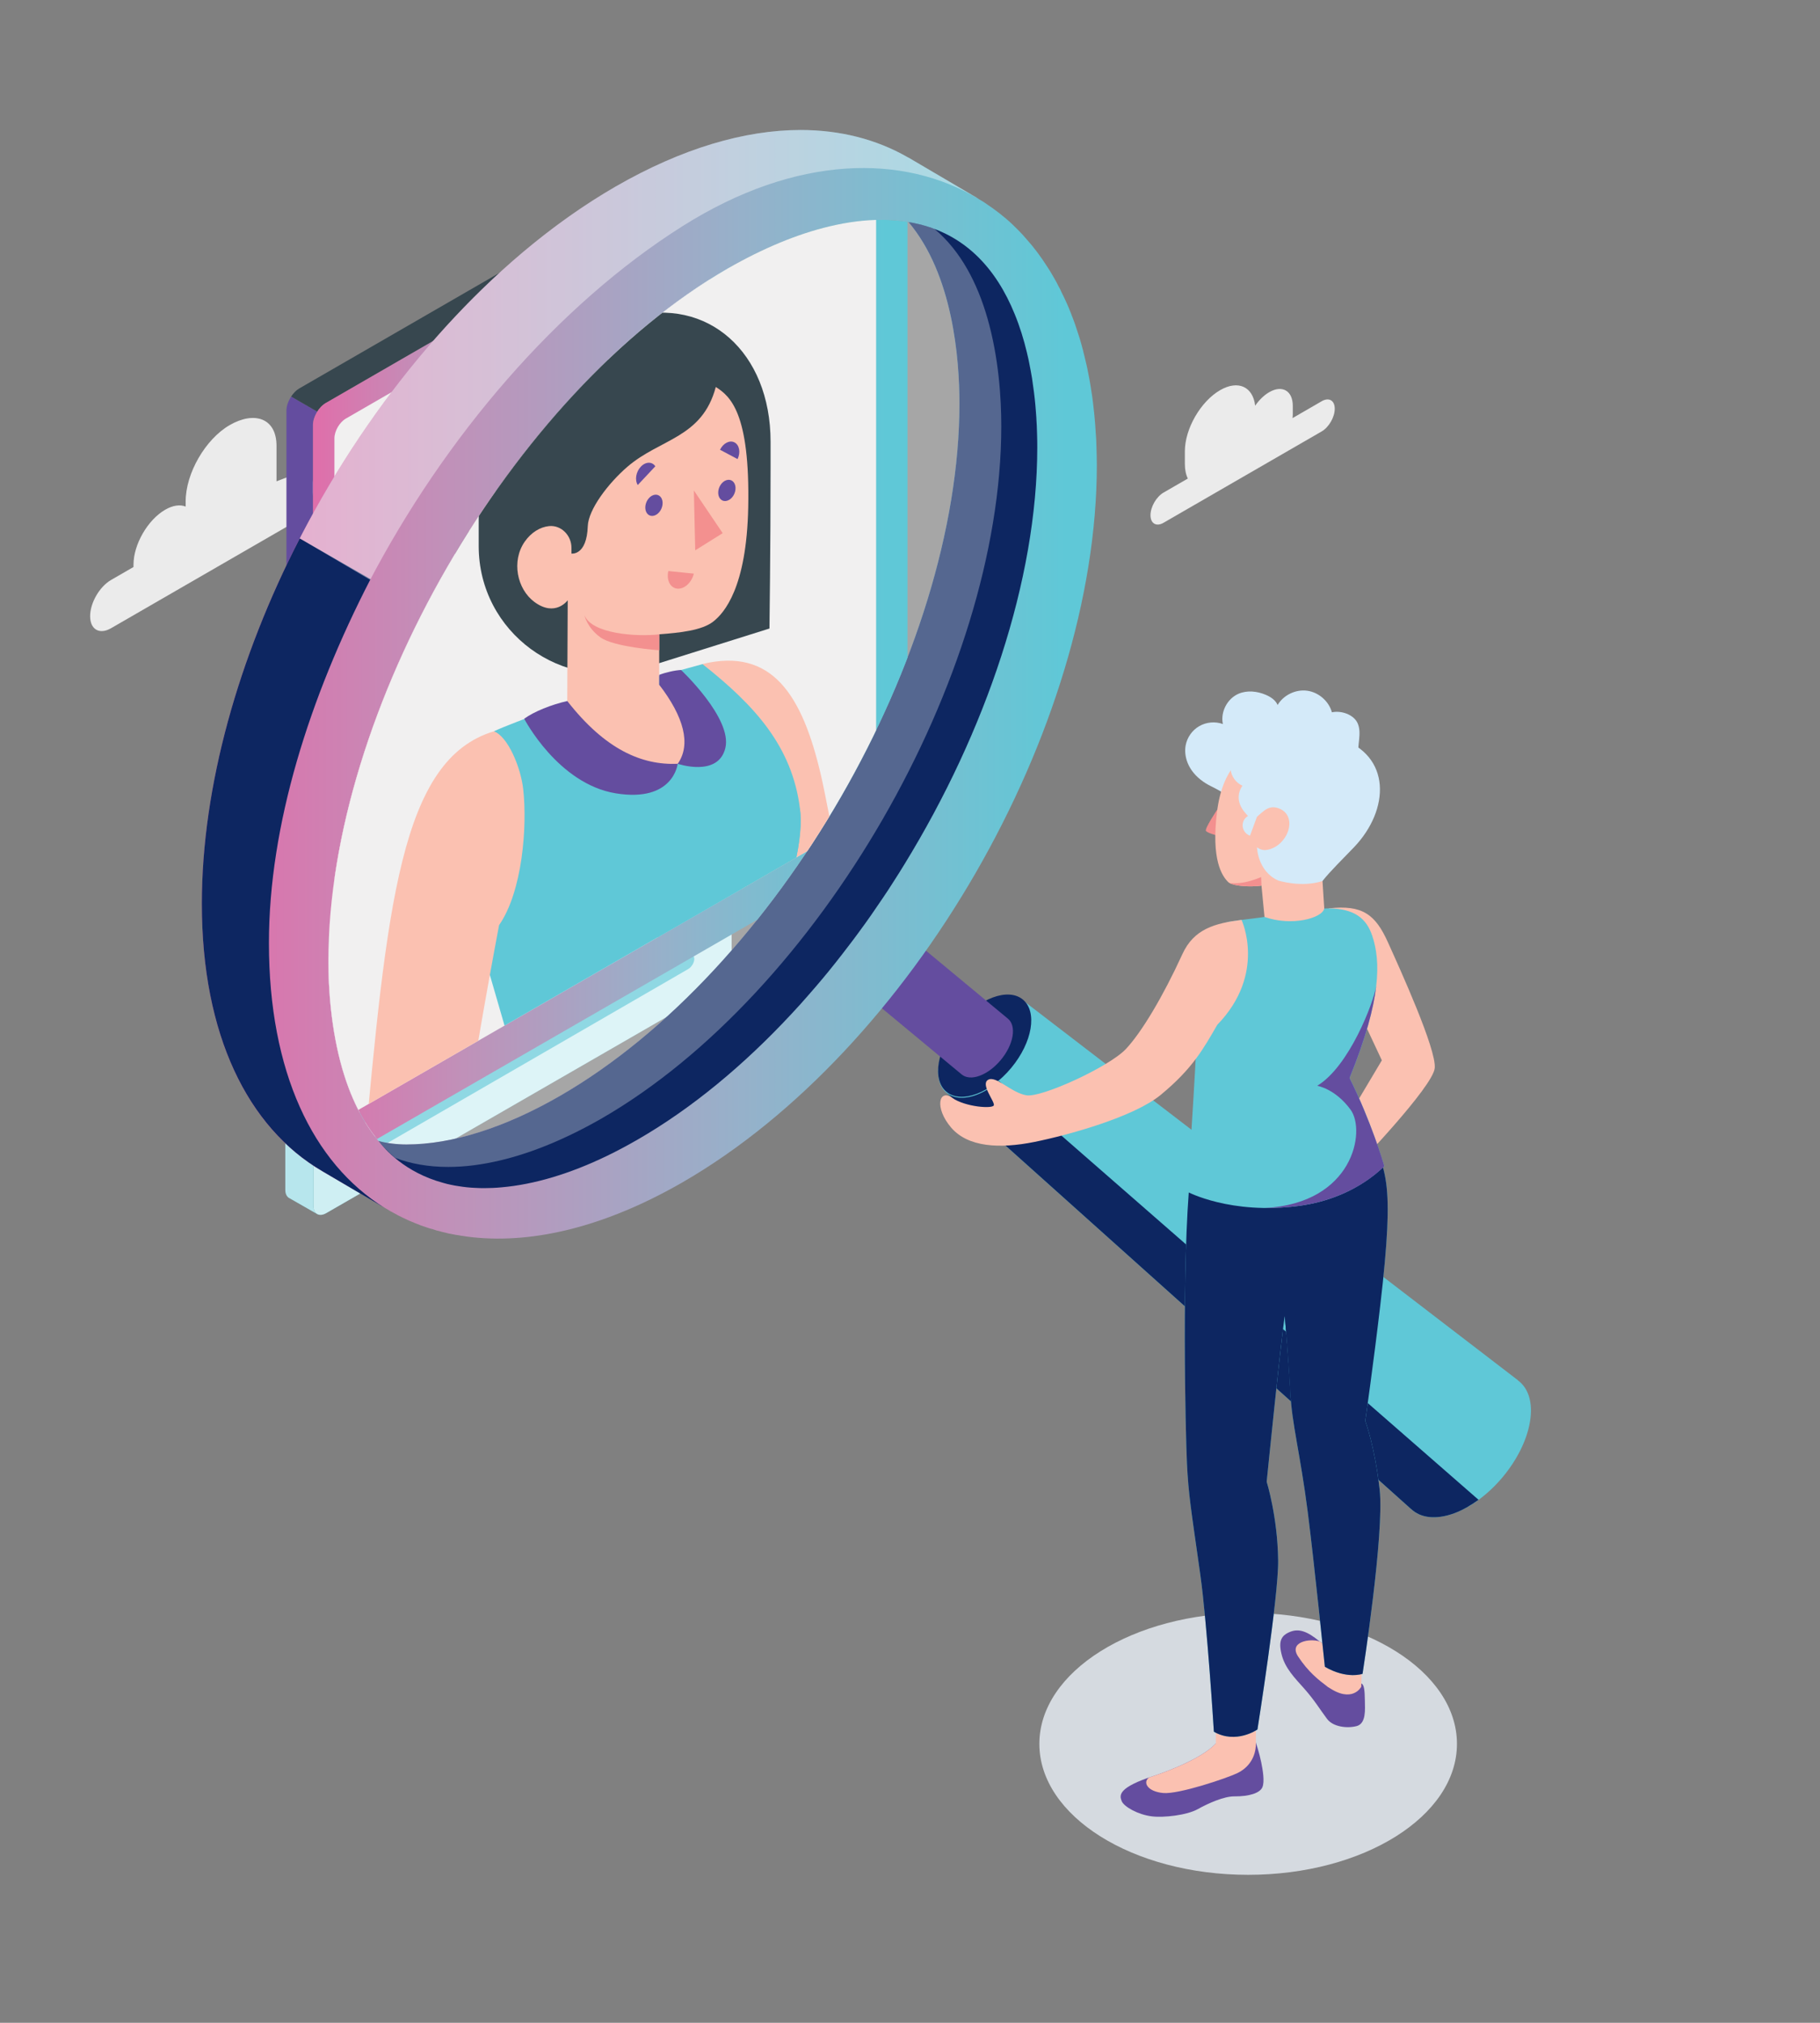
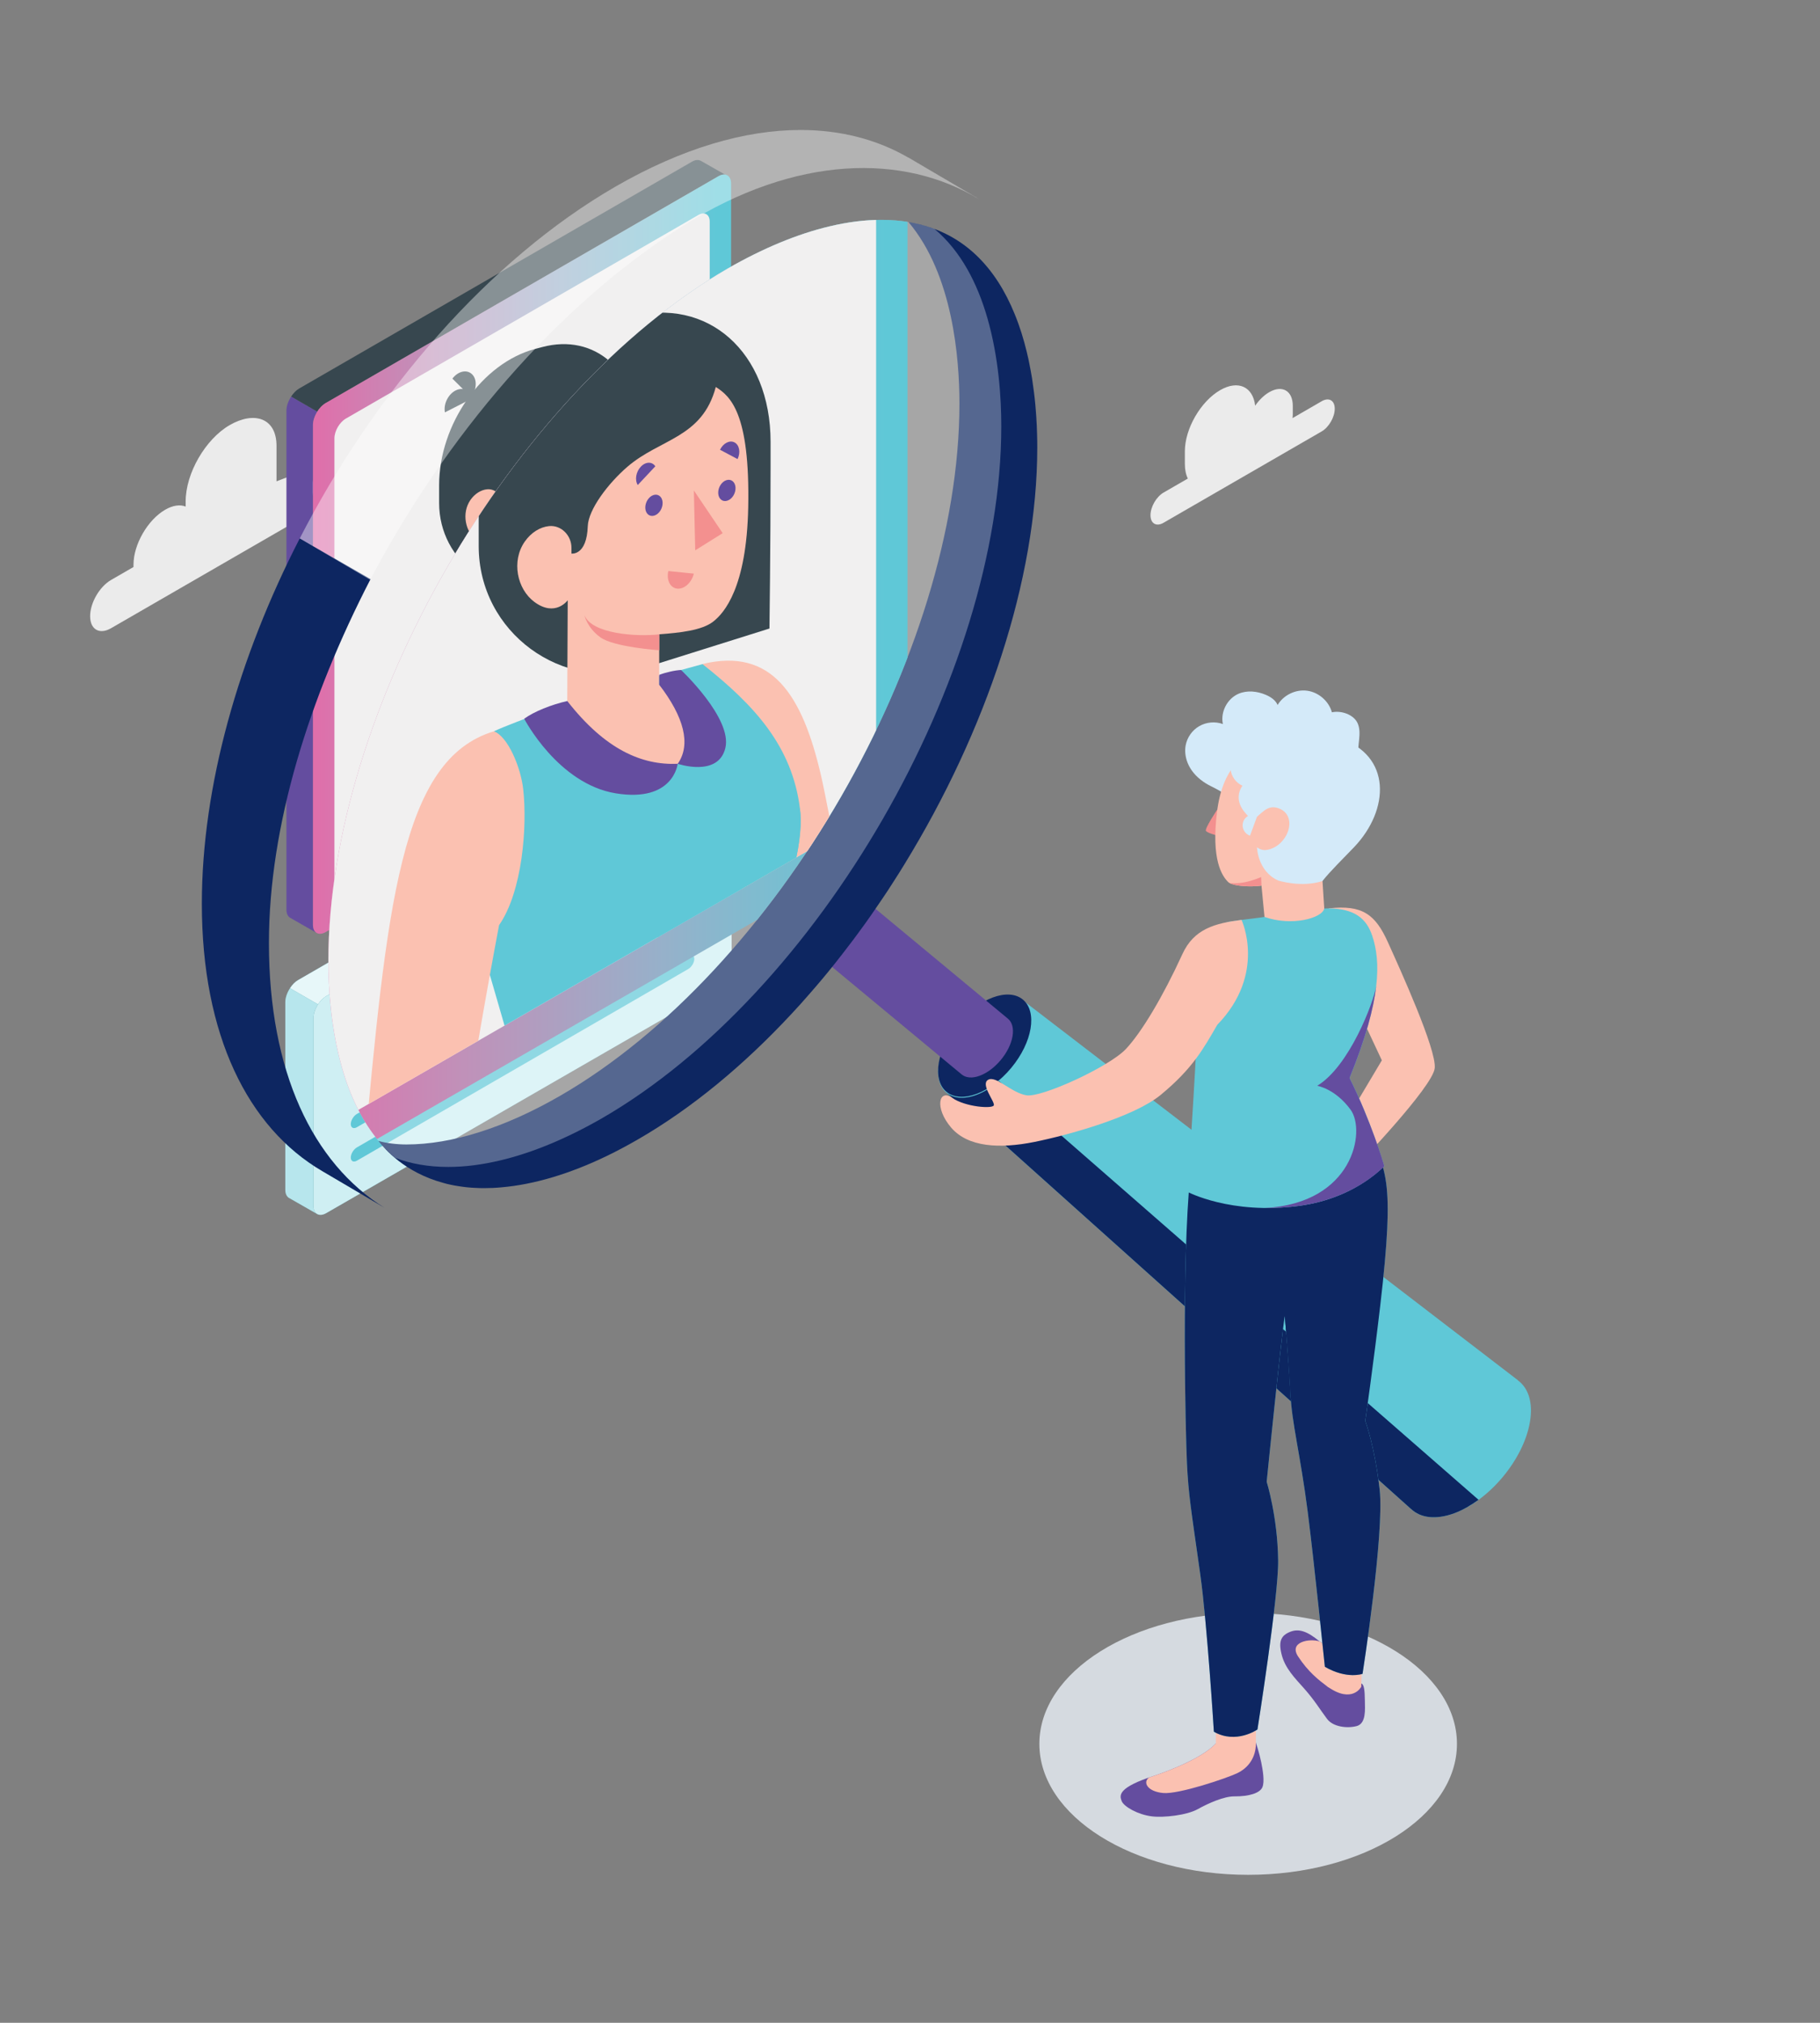
<svg xmlns="http://www.w3.org/2000/svg" xmlns:xlink="http://www.w3.org/1999/xlink" version="1.1" id="Layer_1" x="0px" y="0px" viewBox="0 0 374.38 415.97" style="enable-background:new 0 0 374.38 415.97;" xml:space="preserve">
  <rect x="0" y="0" width="374.38" height="415.97" fill="#808080" stroke="none" />
  <style type="text/css">
	.st0{fill:#EBEBEB;}
	.st1{fill:#D5DAE0;}
	.st2{fill:#5FC8D7;}
	.st3{opacity:0.55;fill:#FFFFFF;}
	.st4{opacity:0.7;fill:#FFFFFF;}
	.st5{opacity:0.85;fill:#FFFFFF;}
	.st6{fill:#644D9F;}
	.st7{fill:#37474F;}
	.st8{fill:url(#XMLID_2_);}
	.st9{fill:#F1F0F0;}
	.st10{clip-path:url(#XMLID_3_);}
	.st11{fill:#FBC1B1;}
	.st12{fill:#F3908F;}
	.st13{fill:url(#SVGID_1_);}
	.st14{fill:url(#SVGID_2_);}
	.st15{fill:#0D2661;}
	.st16{fill:url(#XMLID_4_);}
	.st17{opacity:0.4;fill:#FFFFFF;}
	.st18{opacity:0.3;fill:#FFFFFF;}
	.st19{clip-path:url(#SVGID_4_);}
	.st20{fill:url(#XMLID_5_);}
	.st21{clip-path:url(#XMLID_6_);}
	.st22{fill:#D4EAF9;}
</style>
  <g id="Clouds">
    <g id="XMLID_1695_">
      <path id="XMLID_2141_" class="st0" d="M271.88,82.51l-6,3.47c0.03-0.27,0.05-0.53,0.05-0.79v-1.74c0-3.09-2.17-4.35-4.85-2.8    c-1.09,0.63-2.08,1.62-2.89,2.78c-0.44-3.89-3.49-5.34-7.2-3.2c-4.01,2.31-7.26,7.94-7.26,12.57v2.6c0,1.2,0.22,2.21,0.61,3.01    l-4.99,2.88c-1.49,0.86-2.69,2.95-2.69,4.66c0,1.72,1.21,2.41,2.69,1.55l32.52-18.78c1.49-0.86,2.69-2.95,2.69-4.66    C274.57,82.34,273.36,81.65,271.88,82.51z" />
    </g>
    <g id="XMLID_1691_">
      <path id="XMLID_2137_" class="st0" d="M60.19,97.71l-3.31,1.27v-7.29c0-5.78-4.61-7.17-9.62-4.28l0,0    c-5.01,2.89-9.07,9.92-9.07,15.7v1.06c-1.14-0.45-2.6-0.28-4.21,0.65l0,0c-3.6,2.08-6.52,7.14-6.52,11.3v0.48l-4.62,2.67    c-2.37,1.37-4.3,4.7-4.3,7.44c0,2.74,1.92,3.85,4.3,2.48l37.34-21.56c2.37-1.37,4.3-4.7,4.3-7.44    C64.49,97.45,62.56,96.34,60.19,97.71z" />
    </g>
  </g>
  <ellipse id="Shadow_5_" class="st1" cx="256.75" cy="358.61" rx="42.95" ry="26.93" />
  <g>
    <g>
      <g>
        <path class="st2" d="M65.26,249.65v0.01l-5.79-3.31c-0.01,0-0.01,0-0.01,0l-0.03-0.01v-0.01c-0.45-0.28-0.74-0.86-0.74-1.67     v-38.57c0-0.94,0.39-1.99,0.97-2.88l5.76,3.32c-0.58,0.88-0.94,1.93-0.94,2.86v38.57C64.48,248.8,64.78,249.39,65.26,249.65z" />
        <path class="st3" d="M65.26,249.65v0.01l-5.79-3.31c-0.01,0-0.01,0-0.01,0l-0.03-0.01v-0.01c-0.45-0.28-0.74-0.86-0.74-1.67     v-38.57c0-0.94,0.39-1.99,0.97-2.88l5.76,3.32c-0.58,0.88-0.94,1.93-0.94,2.86v38.57C64.48,248.8,64.78,249.39,65.26,249.65z" />
        <path id="XMLID_298_" class="st2" d="M67.1,204.85l80.78-46.64c1.45-0.84,2.62-0.16,2.62,1.51v38.66c0,1.67-1.17,3.7-2.62,4.54     L67.1,249.47c-1.45,0.83-2.62,0.16-2.62-1.51l0-38.57C64.48,207.72,65.66,205.69,67.1,204.85z" />
        <path id="XMLID_300_" class="st4" d="M67.1,204.85l80.78-46.64c1.45-0.84,2.62-0.16,2.62,1.51v38.66c0,1.67-1.17,3.7-2.62,4.54     L67.1,249.47c-1.45,0.83-2.62,0.16-2.62-1.51l0-38.57C64.48,207.72,65.66,205.69,67.1,204.85z" />
        <path class="st2" d="M143.94,154.73l5.7,3.25c-0.47-0.22-1.08-0.16-1.76,0.23L67.1,204.85c-0.64,0.37-1.23,0.98-1.68,1.68     l-5.76-3.32c0.45-0.7,1.02-1.3,1.65-1.66l80.78-46.64c0.42-0.24,0.81-0.35,1.17-0.35C143.51,154.56,143.74,154.62,143.94,154.73z     " />
        <path class="st5" d="M143.94,154.73l5.7,3.25c-0.47-0.22-1.08-0.16-1.76,0.23L67.1,204.85c-0.64,0.37-1.23,0.98-1.68,1.68     l-5.76-3.32c0.45-0.7,1.02-1.3,1.65-1.66l80.78-46.64c0.42-0.24,0.81-0.35,1.17-0.35C143.51,154.56,143.74,154.62,143.94,154.73z     " />
      </g>
      <g>
        <path id="XMLID_498_" class="st2" d="M73.42,208.42l68.14-39.4c0.69-0.4,1.26-0.12,1.26,0.64c0,0.75-0.56,1.69-1.26,2.09     l-68.14,39.4c-0.69,0.4-1.26,0.12-1.26-0.64C72.16,209.75,72.73,208.82,73.42,208.42z" />
        <path id="XMLID_489_" class="st2" d="M73.42,235.95l68.14-39.4c0.69-0.4,1.26-0.12,1.26,0.64c0,0.75-0.56,1.69-1.26,2.09     l-68.14,39.4c-0.69,0.4-1.26,0.12-1.26-0.64C72.16,237.28,72.73,236.35,73.42,235.95z" />
        <path id="XMLID_469_" class="st2" d="M73.42,222.18l68.14-39.4c0.69-0.4,1.26-0.12,1.26,0.64c0,0.75-0.56,1.69-1.26,2.09     l-68.14,39.4c-0.69,0.4-1.26,0.12-1.26-0.64C72.16,223.52,72.73,222.58,73.42,222.18z" />
        <path id="XMLID_465_" class="st2" d="M73.42,229.07l68.14-39.4c0.69-0.4,1.26-0.12,1.26,0.64c0,0.75-0.56,1.69-1.26,2.09     l-68.14,39.4c-0.69,0.4-1.26,0.12-1.26-0.64C72.16,230.4,72.73,229.47,73.42,229.07z" />
        <path id="XMLID_318_" class="st2" d="M73.42,215.3l68.14-39.4c0.69-0.4,1.26-0.12,1.26,0.64s-0.56,1.69-1.26,2.09l-68.14,39.4     c-0.69,0.4-1.26,0.12-1.26-0.64C72.16,216.63,72.73,215.7,73.42,215.3z" />
      </g>
    </g>
    <g id="XMLID_1036_">
      <g id="XMLID_321_">
        <path class="st6" d="M65.15,191.85v0.01l-5.49-3.14c-0.45-0.28-0.74-0.85-0.74-1.67V84.43c0-0.94,0.39-1.99,0.98-2.88l5.36,3.1     c-0.55,0.87-0.89,1.88-0.89,2.78v102.73C64.37,191,64.67,191.59,65.15,191.85z" />
        <path class="st7" d="M149.15,35.91c-0.4-0.06-0.87,0.05-1.38,0.34L66.99,82.89c-0.66,0.39-1.27,1.02-1.73,1.76l-5.37-3.1     c0.45-0.69,1.02-1.29,1.65-1.66l80.78-46.63c0.42-0.25,0.82-0.36,1.17-0.36c0.25,0,0.48,0.06,0.68,0.17L149.15,35.91z" />
        <linearGradient id="XMLID_2_" gradientUnits="userSpaceOnUse" x1="223.995" y1="113.967" x2="310.012" y2="113.967" gradientTransform="matrix(-1 0 0 1 374.38 0)">
          <stop offset="0.035" style="stop-color:#5FC8D7" />
          <stop offset="0.158" style="stop-color:#72C1D2" />
          <stop offset="0.396" style="stop-color:#96B1CA" />
          <stop offset="0.722" style="stop-color:#C091B9" />
          <stop offset="1" style="stop-color:#E06EAA" />
        </linearGradient>
        <path id="XMLID_322_" class="st8" d="M66.99,82.89l80.78-46.64c1.45-0.84,2.62-0.16,2.62,1.51v102.82c0,1.67-1.17,3.7-2.62,4.54     l-80.77,46.55c-1.45,0.83-2.62,0.16-2.62-1.51l0-102.73C64.37,85.76,65.54,83.73,66.99,82.89z" />
      </g>
      <path id="XMLID_2266_" class="st9" d="M71.14,86.08l72.5-41.86c1.3-0.75,2.35-0.14,2.35,1.36v92.29c0,1.5-1.05,3.32-2.35,4.07    l-72.5,41.78c-1.3,0.75-2.35,0.14-2.35-1.36l0-92.21C68.79,88.65,69.84,86.83,71.14,86.08z" />
      <g id="XMLID_1341_">
        <defs>
          <path id="XMLID_1342_" d="M71.14,86.08l72.5-41.86c1.3-0.75,2.35-0.14,2.35,1.36v92.29c0,1.5-1.05,3.32-2.35,4.07l-72.5,41.78      c-1.3,0.75-2.35,0.14-2.35-1.36l0-92.21C68.79,88.65,69.84,86.83,71.14,86.08z" />
        </defs>
        <clipPath id="XMLID_3_">
          <use xlink:href="#XMLID_1342_" style="overflow:visible;" />
        </clipPath>
        <g id="XMLID_1343_" class="st10">
          <path id="XMLID_2235_" class="st11" d="M131.87,168.4c-10.73-37.83-10.85-44.02-10.2-48.45c9.74-2.35,13.98,4.32,16.6,15.59      c1.26,5.41,4.85,26.02,7.08,34.61c1.96,7.55,4.42,15.65,7.36,21.05c0.52,0.96,1.39,1.53,2.41,1.68      c2.73,0.39,3.54,1.93,5.76,3.06c1.74,0.89,3.03,0.66,2.95,1.28c-0.11,0.79-0.9,2.39-2.75,2.72c-0.93,0.16-1.66,0.04-3.26-0.22      c0,0,1.61,2.33,4.76,4.37c4.28,2.77,5.61,7.03-1.81,9.09c-2.9,0.81-8.33-0.11-14.77-8.82c-1.73-2.34-3.9-6.41-5.31-9.99      C137.01,185.02,134.02,175.97,131.87,168.4z" />
          <g id="XMLID_1544_">
            <g id="XMLID_1606_">
              <path id="XMLID_1607_" class="st2" d="M105.83,124.29c0,0-10.62,3.78-13.37,5.06c6.96,8.39-1.38,31.32-1.38,31.32l4.47,15.44        l33.6-11.77c5.56-14.04,6.64-20.35,6.15-24.19c-1.11-8.7-6.31-14.41-13.64-20.21L105.83,124.29z" />
            </g>
          </g>
          <g>
            <g id="XMLID_2092_">
              <g id="XMLID_2094_">
                <path id="XMLID_2096_" class="st7" d="M131.05,114.97l-17.52,5.5c-11.5,3.61-23.2-4.98-23.2-17.03v-3.65l0,0         c0-12.56,8.82-25.11,19.7-28.02l1.47-0.39c10.88-2.92,19.7,4.91,19.7,17.47v3.51C131.2,103.57,131.05,114.97,131.05,114.97z" />
              </g>
            </g>
            <g id="XMLID_1608_">
              <path id="XMLID_1610_" class="st7" d="M97.11,76.97c-1.07-1.06-2.88-0.66-4.05,0.89l2.16,2.14c-0.47-0.05-0.97,0.03-1.49,0.29        c-1.55,0.79-2.54,2.81-2.21,4.51l5.61-2.87c-0.03-0.14-0.07-0.26-0.12-0.39C98.09,80.01,98.15,77.99,97.11,76.97z" />
            </g>
            <g>
              <path id="XMLID_1521_" class="st11" d="M123.53,81.16c2.05,1.3,4.8,3.65,4.54,16.86c-0.22,11.2-3.35,14.79-4.92,16        c-1.57,1.21-4.6,1.54-7.54,1.76v7.06c0,0,5.09,4.82,4.83,7.95c-0.26,3.13-4.83,5.79-11.73,1.56        c-3.66-2.24-5.98-6.24-5.98-6.24l0.07-15.11c0,0-1.73,2.41-4.67,0.23c-2.42-1.8-3.24-5.71-1.35-8.43        c0.91-1.3,2.18-2.06,3.41-2.18c1.71-0.17,3.14,1.31,3.14,3.02v0.83c0,0,2.14,0.33,2.28-3.84c0.08-2.32,2.85-5.99,5.56-8.32        C115.77,88.36,121.63,88.32,123.53,81.16z" />
              <g id="XMLID_1383_">
                <path id="XMLID_1518_" class="st6" d="M116.09,97.33c0.03,0.79-0.48,1.61-1.15,1.83c-0.67,0.22-1.24-0.25-1.27-1.05         c-0.03-0.79,0.48-1.61,1.15-1.83C115.48,96.07,116.05,96.54,116.09,97.33z" />
                <path id="XMLID_1517_" class="st12" d="M116.89,106.93l3.57,0.36c-0.3,1.26-1.34,2.2-2.32,2.1         C117.15,109.29,116.6,108.19,116.89,106.93z" />
                <path id="XMLID_1516_" class="st6" d="M126.59,91.25l-2.45-1.31c0.45-0.93,1.36-1.39,2.04-1.03         C126.85,89.28,127.03,90.33,126.59,91.25z" />
                <path id="XMLID_1515_" class="st6" d="M112.61,94.88l2.45-2.62c-0.45-0.69-1.36-0.66-2.04,0.06         C112.35,93.05,112.16,94.19,112.61,94.88z" />
                <path id="XMLID_1514_" class="st6" d="M126.3,95.25c0.04,0.79-0.48,1.61-1.15,1.83c-0.67,0.22-1.24-0.25-1.27-1.05         c-0.04-0.79,0.48-1.61,1.15-1.83C125.69,93.99,126.26,94.46,126.3,95.25z" />
                <polygon id="XMLID_1513_" class="st12" points="120.46,95.65 120.66,104.03 124.5,101.62        " />
                <path id="XMLID_1384_" class="st12" d="M115.62,115.79c-3.1,0.36-9.48-0.05-10.48-2.69c0,0,0.33,1.74,2.24,3.12         c1.91,1.38,8.24,1.8,8.24,1.8V115.79z" />
              </g>
            </g>
          </g>
          <g id="XMLID_1346_">
            <g id="XMLID_1347_">
              <path id="XMLID_1382_" class="st11" d="M74.17,189.82c3.31-36.15,5.2-56.52,18.3-60.46c1.95,0.71,3.76,5.02,4.11,8.11        c0.58,5.25-0.12,14.34-3.38,19.02c0,0-4.11,21.66-5.7,34.12c-1.1,8.63-3.48,21.07-2.92,28.07c0.11,1.32,0.95,2.35,1.62,3.46        c0.74,1.23,1.48,2.46,2.22,3.69c0.46,0.76,0.92,1.53,1.5,2.2c0.51,0.59,1.1,1.1,1.65,1.65c0.4,0.4,0.81,1.02,0.47,1.48        c-0.12,0.16-0.31,0.26-0.5,0.33c-1.3,0.51-2.85,0.37-4.03-0.38c-0.74-0.46-1.34-1.14-2.12-1.53c-0.04,1.29,0.53,2.5,1.08,3.66        c0.44,0.92,0.87,1.84,1.36,2.73c0.5,0.92,1.06,1.81,1.43,2.78c0.38,0.97,0.56,2.06,0.29,3.06c-0.43,1.58-1.95,2.71-3.56,2.98        c-1.61,0.28-3.28-0.18-4.73-0.93c-4.92-2.55-6.57-7.67-7.2-12.81c-0.4-3.31-1.02-8.52-0.96-12.9        C73.24,206.77,73.52,196.85,74.17,189.82z" />
            </g>
          </g>
          <g>
            <linearGradient id="SVGID_1_" gradientUnits="userSpaceOnUse" x1="256.179" y1="131.688" x2="277.674" y2="131.688" gradientTransform="matrix(-1 0 0 1 374.38 0)">
              <stop offset="0.035" style="stop-color:#5FC8D7" />
              <stop offset="0.158" style="stop-color:#72C1D2" />
              <stop offset="0.396" style="stop-color:#96B1CA" />
              <stop offset="0.722" style="stop-color:#C091B9" />
              <stop offset="1" style="stop-color:#E06EAA" />
            </linearGradient>
            <path class="st13" d="M102.74,125.12c-2.23,0.5-4.66,1.48-6.03,2.48c0,0,4.72,9.12,12.82,10.44s8.67-4.13,8.67-4.13       C113.18,134.12,108.06,131.93,102.74,125.12z" />
            <linearGradient id="SVGID_2_" gradientUnits="userSpaceOnUse" x1="249.412" y1="127.571" x2="258.765" y2="127.571" gradientTransform="matrix(-1 0 0 1 374.38 0)">
              <stop offset="0.035" style="stop-color:#5FC8D7" />
              <stop offset="0.158" style="stop-color:#72C1D2" />
              <stop offset="0.396" style="stop-color:#96B1CA" />
              <stop offset="0.722" style="stop-color:#C091B9" />
              <stop offset="1" style="stop-color:#E06EAA" />
            </linearGradient>
            <path class="st14" d="M115.62,121.46v1.39c3.44,4.48,4.49,8.34,2.59,11.06c0,0,5.68,1.93,6.67-2.22       c1-4.15-6.19-10.91-6.19-10.91C117.9,120.78,116.42,121.14,115.62,121.46z" />
          </g>
        </g>
      </g>
    </g>
  </g>
  <g>
    <g id="Magnifying_glass_1_">
      <g id="XMLID_14437_">
        <path id="XMLID_14435_" class="st2" d="M210.44,205.74L210.44,205.74L210.44,205.74c-1.4-1.16-3.57-1.4-6.18-0.43     c-5.21,1.93-10.19,7.94-11.13,13.41c-0.47,2.74,0.17,4.83,1.57,5.99l0,0l0,0l95.55,85.61l0.01-0.01c1.94,1.84,5.08,2.29,8.9,0.87     c7.28-2.7,14.25-11.09,15.55-18.75c0.69-4.02-0.33-7.02-2.5-8.59l0.02-0.02L210.44,205.74z" />
        <ellipse id="XMLID_14433_" transform="matrix(0.638 -0.77 0.77 0.638 -92.41 233.707)" class="st15" cx="202.57" cy="215.22" rx="12.32" ry="7.12" />
        <path id="XMLID_14431_" class="st6" d="M174.47,185.06c-3.15,1.17-6.16,4.8-6.73,8.11c-0.28,1.66,0.1,2.92,0.95,3.62l0,0     l29.13,24.16l0,0c0.85,0.7,2.16,0.85,3.73,0.26c3.15-1.17,6.16-4.8,6.73-8.11c0.28-1.66-0.1-2.92-0.95-3.62l-29.13-24.16l0,0     C177.36,184.62,176.04,184.48,174.47,185.06z" />
        <path id="XMLID_3945_" class="st15" d="M205.51,222.33l98.63,86.09c-1.6,1.15-3.27,2.13-4.98,2.76c-3.82,1.41-6.96,0.97-8.9-0.88     l-0.01,0.01l-95.54-85.6c1.41,1.17,3.57,1.39,6.18,0.43C202.48,224.54,204.06,223.56,205.51,222.33z" />
      </g>
      <g id="XMLID_14272_">
        <linearGradient id="XMLID_4_" gradientUnits="userSpaceOnUse" x1="148.767" y1="140.717" x2="332.858" y2="140.717" gradientTransform="matrix(-1 0 0 1 374.38 0)">
          <stop offset="0.035" style="stop-color:#5FC8D7" />
          <stop offset="0.158" style="stop-color:#72C1D2" />
          <stop offset="0.396" style="stop-color:#96B1CA" />
          <stop offset="0.722" style="stop-color:#C091B9" />
          <stop offset="1" style="stop-color:#E06EAA" />
        </linearGradient>
-         <path id="XMLID_14417_" class="st16" d="M225.54,91.76c-0.02-1.01-0.07-1.99-0.16-2.98c-0.05-0.98-0.12-1.94-0.22-2.91     c-0.05-0.65-0.12-1.28-0.2-1.93c-0.17-1.67-0.41-3.33-0.68-4.9c-0.12-0.72-0.25-1.45-0.4-2.17c-0.12-0.7-0.28-1.36-0.42-2.02     c-0.42-1.82-0.86-3.6-1.38-5.31c-0.26-0.82-0.52-1.62-0.79-2.41c-0.05-0.12-0.1-0.25-0.12-0.37c-0.29-0.79-0.56-1.55-0.86-2.29     c-0.34-0.86-0.68-1.73-1.08-2.55c-0.28-0.61-0.54-1.2-0.86-1.79c-0.17-0.44-0.4-0.86-0.64-1.28c-0.25-0.52-0.52-1.04-0.82-1.54     c-0.07-0.12-0.12-0.24-0.2-0.34c-0.24-0.44-0.52-0.89-0.78-1.33c-0.18-0.3-0.37-0.56-0.54-0.84c-1.31-2.05-2.71-3.93-4.25-5.64     c-0.26-0.3-0.54-0.6-0.78-0.89c-0.23-0.25-0.44-0.47-0.67-0.7c-0.26-0.29-0.56-0.56-0.86-0.86c-0.84-0.84-1.67-1.6-2.56-2.29     c-0.42-0.36-0.86-0.71-1.31-1.03c-0.44-0.35-0.89-0.66-1.36-0.98c-0.72-0.52-1.45-1.01-2.2-1.43c-0.19-0.12-0.4-0.25-0.59-0.37     l-0.12-0.1c-0.04,0-0.04,0-0.04,0l-13.78-8.1c-0.02,0-0.02,0-0.05,0l-0.19-0.12c-6.41-3.65-13.81-5.55-21.95-5.55     c-11.44,0-24.36,3.75-38.05,11.63c-46.99,27.15-85.11,93.16-85.11,147.45c0,27.07,9.47,46.12,24.78,55.04l0.14,0.07     c0,0,0,0,0,0.02l13.81,8.08c0,0.02,0,0.02,0.02,0.02l0.16,0.1v-0.02c0.07,0.04,0.14,0.07,0.2,0.11c0.07,0.04,0.14,0.08,0.22,0.12     c0.66,0.38,1.32,0.73,2.02,1.06c0.84,0.42,1.7,0.79,2.57,1.13c0.76,0.32,1.55,0.62,2.34,0.86c0.42,0.16,0.83,0.28,1.25,0.37     c0.44,0.17,0.89,0.3,1.36,0.4c0.47,0.14,0.91,0.25,1.38,0.35c0.35,0.1,0.67,0.17,1.02,0.22c0.59,0.12,1.22,0.25,1.85,0.32     c0.14,0.05,0.26,0.07,0.42,0.07c0.73,0.12,1.48,0.23,2.21,0.3c12.68,1.33,27.42-2.25,43.2-11.35     c47.03-27.15,85.15-93.18,85.15-147.45C225.61,94.33,225.59,93.04,225.54,91.76z M70.42,219.85c-2.37-8.22-2.88-16.69-2.88-22.28     c0-51.44,37.64-116.65,82.19-142.37c7.24-4.15,14.28-7.07,20.85-8.63c3.77-0.9,7.34-1.35,10.73-1.35c1.93,0,3.74,0.14,5.44,0.42     l0.15,0.06c9.12,10.78,10.46,28.07,10.46,37.31c0,51.44-37.6,116.65-82.17,142.36c-11.34,6.54-22.24,10-31.59,10     c-1.95,0-4.18-0.26-5.74-0.74l0,0C74.33,230.38,71.97,225.18,70.42,219.85z" />
        <path class="st15" d="M213.37,91.98c0,27.33-10.62,58.53-27.26,85.65c-0.78,1.29-1.58,2.55-2.4,3.82     c-0.69,1.09-1.4,2.18-2.14,3.26c-1.56,2.32-3.14,4.61-4.8,6.85c-0.78,1.07-1.57,2.13-2.38,3.17c-0.87,1.15-1.76,2.29-2.66,3.42     c-1.71,2.16-3.48,4.26-5.28,6.31c-1.18,1.37-2.39,2.71-3.61,4.01c-9.8,10.54-20.51,19.44-31.65,25.86     c-2.13,1.23-4.23,2.35-6.32,3.36c-7.65,3.7-15,5.89-21.67,6.47c-1.22,0.12-2.42,0.17-3.58,0.17c-0.62,0-1.21-0.01-1.8-0.05     c-0.03,0-0.04-0.01-0.07,0c-1.17-0.05-2.29-0.17-3.38-0.35c-0.55-0.08-1.09-0.17-1.61-0.29c-0.53-0.11-1.04-0.22-1.55-0.38     c-8.05-2.18-12.14-7.07-13.35-8.64c1.57,0.47,3.79,0.73,5.74,0.73c9.35,0,20.25-3.45,31.59-9.99     c44.57-25.71,82.17-90.92,82.17-142.36c0-9.24-1.34-26.52-10.46-37.31l-0.15-0.05c11.62,1.86,18.23,9.76,21.95,18.89     c1.07,2.59,1.9,5.29,2.54,7.97c0.03,0.15,0.07,0.3,0.1,0.45c0.12,0.49,0.24,0.99,0.33,1.48c0.1,0.48,0.19,0.96,0.28,1.44     c0.03,0.11,0.05,0.24,0.07,0.37c0.1,0.52,0.19,1.03,0.27,1.53c0.29,1.91,0.53,3.77,0.69,5.55c0.04,0.52,0.09,1.01,0.12,1.5     c0.04,0.37,0.06,0.75,0.08,1.11c0.01,0.15,0.02,0.31,0.02,0.46c0.03,0.4,0.05,0.79,0.07,1.18c0.01,0.11,0.01,0.21,0.01,0.33     c0.03,0.49,0.04,0.98,0.05,1.45C213.36,90.27,213.37,91.15,213.37,91.98z" />
        <path id="XMLID_14415_" class="st15" d="M79.08,248.36l-12.78-7.52c-15.31-8.95-24.78-27.99-24.78-55.01     c0-24.21,7.59-50.74,20.14-75.11l14.56,8.37c-12.58,24.36-20.9,50.61-20.9,74.83C55.32,220.4,64.33,239.18,79.08,248.36z" />
        <path class="st17" d="M200.81,40.6l-0.12-0.1c-0.04,0-0.04,0-0.04,0l-13.78-8.1c-0.03,0-0.03,0-0.05,0l-0.19-0.12     c-6.41-3.65-13.81-5.55-21.95-5.55c-11.44,0-24.36,3.74-38.05,11.63c-26.05,15.05-49.37,42.04-64.97,72.36l14.48,8.52     c-0.1,0.2-0.21,0.4-0.31,0.6c15.65-29.98,38.86-57.13,64.63-73.37c23.33-14.7,45.47-14.9,60.93-5.5     C201.2,40.85,201,40.72,200.81,40.6z" />
      </g>
    </g>
    <g>
      <path class="st18" d="M205.97,87.62c0,51.44-37.64,116.65-82.19,142.37c-7.24,4.15-14.28,7.07-20.85,8.63    c-3.77,0.9-7.34,1.35-10.73,1.35c-4.14,0-7.75-0.67-10.9-1.86c-5.53-4.64-8.88-11.36-10.87-18.27    c-2.37-8.22-2.88-16.69-2.88-22.28c0-51.44,37.64-116.65,82.19-142.37c7.24-4.15,14.28-7.07,20.85-8.63    c3.77-0.9,7.34-1.35,10.73-1.35c4.14,0,7.75,0.67,10.9,1.86c5.53,4.63,8.87,11.36,10.87,18.27    C205.47,73.56,205.97,82.04,205.97,87.62z" />
    </g>
    <g>
      <defs>
        <path id="SVGID_3_" d="M115.2,225.36c44.57-25.71,82.17-90.91,82.17-142.36c0-9.24-1.34-26.52-10.46-37.31l-0.15-0.06     c-1.7-0.27-3.51-0.42-5.44-0.42c-3.39,0-6.97,0.45-10.73,1.35c-6.57,1.56-13.61,4.48-20.85,8.63     c-44.55,25.72-82.19,90.93-82.19,142.37c0,5.59,0.5,14.06,2.88,22.28c1.58,5.44,4.01,10.75,7.67,15.04     c1.73,0.31,3.57,0.46,5.51,0.46C92.96,235.36,103.86,231.9,115.2,225.36z" />
      </defs>
      <clipPath id="SVGID_4_">
        <use xlink:href="#SVGID_3_" style="overflow:visible;" />
      </clipPath>
      <g id="XMLID_324_" class="st19">
        <g id="XMLID_453_">
          <path class="st6" d="M61.47,242.19v0.01l-8.06-4.61c-0.66-0.41-1.09-1.25-1.09-2.45V84.39c0-1.38,0.57-2.92,1.44-4.23l7.87,4.55      c-0.81,1.28-1.31,2.76-1.31,4.08v150.91C60.32,240.94,60.76,241.81,61.47,242.19z" />
          <path class="st7" d="M184.86,13.12c-0.59-0.09-1.28,0.07-2.03,0.5L64.17,82.13c-0.97,0.57-1.87,1.5-2.54,2.59l-7.89-4.55      c0.66-1.01,1.5-1.89,2.42-2.44l118.66-68.5c0.62-0.37,1.2-0.53,1.72-0.53c0.37,0,0.71,0.09,1,0.25L184.86,13.12z" />
          <linearGradient id="XMLID_5_" gradientUnits="userSpaceOnUse" x1="187.697" y1="127.775" x2="314.055" y2="127.775" gradientTransform="matrix(-1 0 0 1 374.38 0)">
            <stop offset="0.035" style="stop-color:#5FC8D7" />
            <stop offset="0.158" style="stop-color:#72C1D2" />
            <stop offset="0.396" style="stop-color:#96B1CA" />
            <stop offset="0.722" style="stop-color:#C091B9" />
            <stop offset="1" style="stop-color:#E06EAA" />
          </linearGradient>
          <path id="XMLID_454_" class="st20" d="M64.17,82.13l118.66-68.51c2.13-1.23,3.85-0.23,3.85,2.22v151.04      c0,2.45-1.72,5.44-3.85,6.66L64.18,241.93c-2.13,1.23-3.85,0.23-3.85-2.22l0-150.91C60.33,86.34,62.05,83.35,64.17,82.13z" />
        </g>
        <path id="XMLID_451_" class="st9" d="M70.27,86.8l106.5-61.49c1.91-1.1,3.45-0.21,3.45,1.99v135.57c0,2.2-1.55,4.88-3.46,5.98     l-106.5,61.38c-1.91,1.1-3.46,0.21-3.46-2l0-135.45C66.82,90.58,68.36,87.91,70.27,86.8z" />
        <g id="XMLID_331_">
          <defs>
            <path id="XMLID_343_" d="M70.27,86.8l106.5-61.49c1.91-1.1,3.45-0.21,3.45,1.99v135.57c0,2.2-1.55,4.88-3.46,5.98l-106.5,61.38       c-1.91,1.1-3.46,0.21-3.46-2l0-135.45C66.82,90.58,68.36,87.9,70.27,86.8z" />
          </defs>
          <clipPath id="XMLID_6_">
            <use xlink:href="#XMLID_343_" style="overflow:visible;" />
          </clipPath>
          <g id="XMLID_352_" class="st21">
            <path id="XMLID_450_" class="st11" d="M159.49,207.73c-15.76-55.57-15.93-64.67-14.99-71.18c14.31-3.45,20.54,6.35,24.38,22.9       c1.84,7.95,7.12,38.22,10.4,50.84c2.88,11.09,6.5,22.99,10.8,30.92c0.76,1.4,2.04,2.25,3.54,2.47c4.02,0.58,5.2,2.83,8.47,4.5       c2.56,1.3,4.45,0.97,4.33,1.87c-0.16,1.16-1.32,3.52-4.05,3.99c-1.37,0.24-2.44,0.05-4.8-0.32c0,0,2.36,3.42,6.99,6.42       c6.28,4.07,8.23,10.33-2.65,13.35c-4.27,1.18-12.24-0.17-21.7-12.95c-2.54-3.44-5.74-9.41-7.81-14.68       C167.03,232.15,162.64,218.85,159.49,207.73z" />
            <g id="XMLID_447_">
              <g id="XMLID_448_">
                <path id="XMLID_449_" class="st2" d="M121.23,142.94c0,0-15.6,5.55-19.63,7.44c10.22,12.33-2.02,46.01-2.02,46.01l6.57,22.68         c-7.07,12.34,48.35-10.56,49.36-17.29c8.16-20.63,9.76-29.89,9.04-35.53c-1.63-12.78-9.27-21.17-20.04-29.68L121.23,142.94z" />
                <path id="XMLID_455_" class="st2" d="M106.14,219.07c13.32-0.35,43.36-11.85,49.36-17.29c8.16-20.63,9.76-29.89,9.04-35.53" />
              </g>
            </g>
            <g>
              <g id="XMLID_440_">
                <g id="XMLID_442_">
                  <path id="XMLID_446_" class="st7" d="M158.28,129.25l-25.73,8.08c-16.89,5.31-34.08-7.31-34.08-25.02v-5.37l0,0          c0-18.45,12.96-36.88,28.94-41.17l2.16-0.58c15.98-4.28,28.94,7.21,28.94,25.66v5.15          C158.51,112.51,158.28,129.25,158.28,129.25z" />
                </g>
              </g>
              <g id="XMLID_430_">
                <path id="XMLID_431_" class="st7" d="M108.43,73.42c-1.57-1.55-4.24-0.97-5.95,1.31l3.18,3.14         c-0.68-0.08-1.43,0.04-2.18,0.43c-2.28,1.16-3.73,4.13-3.25,6.63l8.24-4.21c-0.04-0.2-0.11-0.38-0.17-0.57         C109.86,77.89,109.95,74.93,108.43,73.42z" />
              </g>
              <g>
                <path id="XMLID_427_" class="st11" d="M147.24,79.58c3,1.91,7.06,5.36,6.67,24.77c-0.33,16.45-4.92,21.72-7.23,23.5         c-2.31,1.78-6.75,2.27-11.08,2.59v10.37c0,0,7.47,7.08,7.1,11.69c-0.38,4.6-7.1,8.5-17.23,2.29         c-5.37-3.29-8.79-9.16-8.79-9.16l0.1-22.19c0,0-2.54,3.54-6.86,0.34c-3.56-2.64-4.76-8.38-1.99-12.38         c1.33-1.92,3.2-3.03,5.01-3.21c2.5-0.25,4.61,1.92,4.61,4.44v1.21c0,0,3.15,0.49,3.36-5.65c0.12-3.41,4.19-8.8,8.17-12.22         C135.84,90.16,144.44,90.1,147.24,79.58z" />
                <g id="XMLID_393_">
                  <path id="XMLID_426_" class="st6" d="M136.3,103.34c0.05,1.17-0.7,2.37-1.69,2.68c-0.98,0.32-1.82-0.37-1.87-1.54          c-0.05-1.16,0.7-2.37,1.69-2.68C135.41,101.49,136.25,102.17,136.3,103.34z" />
                  <path id="XMLID_425_" class="st12" d="M137.48,117.43l5.24,0.53c-0.44,1.85-1.96,3.23-3.41,3.09          C137.87,120.9,137.05,119.28,137.48,117.43z" />
                  <path id="XMLID_424_" class="st6" d="M151.72,94.41l-3.61-1.92c0.66-1.36,2-2.04,2.99-1.51          C152.1,91.51,152.38,93.05,151.72,94.41z" />
                  <path id="XMLID_423_" class="st6" d="M131.19,99.74l3.61-3.85c-0.66-1.01-2-0.97-2.99,0.09          C130.81,97.04,130.54,98.72,131.19,99.74z" />
                  <path id="XMLID_422_" class="st6" d="M151.3,100.28c0.05,1.17-0.7,2.37-1.69,2.68c-0.98,0.32-1.82-0.37-1.87-1.54          c-0.05-1.16,0.7-2.37,1.69-2.68C150.41,98.43,151.25,99.11,151.3,100.28z" />
                  <polygon id="XMLID_409_" class="st12" points="142.73,100.86 143.01,113.17 148.66,109.64         " />
                  <path id="XMLID_402_" class="st12" d="M135.61,130.45c-4.56,0.53-13.93-0.07-15.39-3.96c0,0,0.49,2.56,3.29,4.58          c2.8,2.02,12.1,2.65,12.1,2.65V130.45z" />
                </g>
              </g>
            </g>
            <g id="XMLID_353_">
              <g id="XMLID_354_">
                <path id="XMLID_375_" class="st11" d="M74.72,239.2c4.87-53.11,7.64-83.03,26.88-88.81c2.86,1.04,5.53,7.38,6.03,11.92         c0.86,7.72-0.18,21.06-4.97,27.94c0,0-6.04,31.82-8.37,50.13c-1.62,12.68-5.1,30.95-4.29,41.23         c0.15,1.94,1.39,3.45,2.37,5.08c1.09,1.8,2.18,3.61,3.26,5.41c0.67,1.12,1.35,2.24,2.2,3.24c0.75,0.87,1.61,1.62,2.43,2.43         c0.59,0.58,1.18,1.5,0.69,2.17c-0.18,0.24-0.46,0.38-0.74,0.48c-1.91,0.75-4.18,0.54-5.92-0.55         c-1.09-0.68-1.97-1.67-3.11-2.25c-0.05,1.89,0.77,3.68,1.58,5.38c0.64,1.35,1.28,2.7,2,4.01c0.74,1.34,1.55,2.65,2.11,4.08         c0.55,1.43,0.83,3.02,0.43,4.5c-0.63,2.32-2.87,3.97-5.23,4.38c-2.37,0.41-4.81-0.27-6.95-1.37         c-7.23-3.74-9.65-11.27-10.57-18.82c-0.59-4.86-1.5-12.52-1.42-18.94C73.36,264.11,73.77,249.53,74.72,239.2z" />
              </g>
            </g>
            <g>
              <path class="st6" d="M116.69,144.16c-3.27,0.74-6.85,2.17-8.86,3.64c0,0,6.94,13.39,18.83,15.34        c11.9,1.94,12.74-6.07,12.74-6.07C132.03,157.38,124.51,154.16,116.69,144.16z" />
              <path class="st6" d="M135.61,138.78v2.04c5.05,6.57,6.6,12.25,3.8,16.25c0,0,8.34,2.84,9.8-3.26s-9.1-16.02-9.1-16.02        C138.96,137.79,136.79,138.31,135.61,138.78z" />
            </g>
          </g>
        </g>
      </g>
    </g>
  </g>
  <g id="Character_1_">
    <path id="XMLID_706_" class="st11" d="M273.35,186.8c6.92-0.78,9.58,1.26,12.16,6.99c2.47,5.48,10,22,9.62,25.86   c-0.38,3.86-16.14,20.24-16.14,20.24l-4.49-5.46l9.75-16.38l-7.75-16.54L273.35,186.8z" />
    <g id="Character_11_">
      <g id="XMLID_294_">
        <g id="XMLID_2819_">
          <g id="XMLID_2824_">
            <polygon id="XMLID_2825_" class="st11" points="259.42,181.38 260.73,194.97 272.88,194.22 271.91,179.14      " />
          </g>
        </g>
        <g id="XMLID_1161_">
          <g id="XMLID_2802_">
            <path id="XMLID_2805_" class="st22" d="M243.86,155.23c-0.09-0.64-0.09-1.29,0.03-1.93c0.3-1.65,1.35-3.15,2.81-3.98       c1.45-0.84,3.28-1,4.85-0.43c-0.53-2.48,0.9-5.23,3.23-6.23c1.76-0.75,3.83-0.53,5.59,0.22c1.01,0.43,2,1.08,2.44,2.09       c1.22-2.05,3.72-3.25,6.08-2.93c2.36,0.32,4.45,2.14,5.09,4.44c1.85-0.41,4.46,0.41,5.29,2.25c0.94,2.09-0.21,4.68,0.22,6.87       c0.28,1.41,0.89,2.75,1.15,4.19c0.29,1.6,0.39,3.23,0.45,4.85c0.26,6.71-15.32,11.08-15.01,15.68       c-2.77-3.37-5.54-6.74-8.31-10.11c0-0.42-1.17-1.47-1.44-1.82c-0.5-0.67-0.94-1.38-1.4-2.08c-1.48-2.24-3.37-3.43-5.73-4.58       c-1.6-0.78-3.08-1.89-4.09-3.35C244.46,157.44,244.01,156.35,243.86,155.23z" />
          </g>
          <g id="XMLID_2800_">
            <path id="XMLID_2801_" class="st12" d="M250.41,166.46c0,0-2.69,4-2.34,4.42c0.35,0.42,2.06,0.87,2.06,0.87L250.41,166.46z" />
          </g>
          <g id="XMLID_2798_">
            <path id="XMLID_2799_" class="st11" d="M258.63,153.79c-2.62,1.33-7.14,3.78-8.3,13.26c-1.19,9.72,1.01,13.1,2.36,14.38       c0.91,0.86,5.61,1.17,8.06,0.42c3.07-0.94,9.71-4.16,12.82-9.18c3.66-5.9,4.42-13.77,0.19-16.86       C267.81,151.46,260.84,152.66,258.63,153.79z" />
          </g>
          <path class="st12" d="M252.94,181.59c1.1,0.61,4.23,0.86,6.55,0.52l-0.07-1.75c0,0-1.3,0.6-3.1,1.01      C254.53,181.78,252.96,181.59,252.94,181.59z" />
          <g id="XMLID_2796_">
            <path id="XMLID_2797_" class="st22" d="M257.48,153.5c-1.07,0.46-2.11,0.91-3.04,1.75c-0.44,0.39-0.84,0.84-1.08,1.38       c-0.21,0.49-0.27,1.04-0.22,1.57c0.13,1.45,1.11,2.8,2.44,3.38c-0.71,0.95-0.96,2.23-0.66,3.38c0.35,1.37,1.4,2.45,2.4,3.45       c0.06,0.06,0.12,0.12,0.2,0.14c0.15,0.05,0.3-0.04,0.43-0.13c1.64-1.1,2.66-3,4.98-2.23c3.05,1,2.9,4.76,0.51,7.11       c-1.04,1.02-2.33,1.47-3.19,1.51c-1,0.04-1.68-0.59-1.68-0.59s0.08,4.91,4.35,6.85c0,0,4.74,1.52,9.11,0.11       c1.61-2.04,4.3-4.65,6.53-6.99c7.32-7.69,7.73-18.86-3.05-22.39c-0.37-0.12-0.75-0.23-1.13-0.33       c-3.45-0.92-7.12-0.97-10.6-0.23c-1.74,0.37-3.45,0.94-5.06,1.7C258.31,153.15,257.89,153.32,257.48,153.5z" />
          </g>
          <path id="XMLID_279_" class="st22" d="M257.13,171.85c-1.2-0.42-1.81-1.72-1.38-2.9c0.43-1.17,1.75-1.78,2.95-1.36      L257.13,171.85z" />
        </g>
        <g id="XMLID_408_">
          <g id="XMLID_693_">
            <path id="XMLID_704_" class="st6" d="M258.34,358.35c0,0,0.72,2.17,1.1,4.06c0.31,1.51,0.75,4.02,0.22,5.16       c-0.53,1.13-2.59,1.86-5.78,1.84c-2.07-0.02-5.29,1.39-7.49,2.62c-2.28,1.27-7.01,1.78-9.42,1.49       c-2.84-0.33-5.78-1.98-6.24-3.15c-0.46-1.18-0.85-2.79,6.84-5.25c0.06-0.02,9.3-3.03,12.54-6.6L258.34,358.35z" />
          </g>
          <path id="XMLID_613_" class="st11" d="M258.34,358.56l-1.47-0.18l-6.77,0.14c-3.24,3.57-12.47,6.58-12.54,6.6      c-0.44,0.14-0.84,0.28-1.23,0.41c-1.33,1.08-0.2,2.91,2.97,3.19c3.17,0.28,13.05-3.04,15.24-4.1      C256.73,363.57,258.34,361.46,258.34,358.56z" />
          <g id="XMLID_608_">
            <path id="XMLID_611_" class="st11" d="M258.34,355.65c0,0-0.01,1.85,0,2.91c0.01,1.06-1.24,2.63-4.47,2.52       c-2.27-0.08-3.85-0.69-3.76-2.56v-2.69L258.34,355.65z" />
          </g>
          <g id="XMLID_602_">
            <path id="XMLID_605_" class="st6" d="M280.03,346.19c0.58,0.24,0.7,1.36,0.73,3.59c0.02,1.69,0.3,4.63-1.68,5.17       c-1.99,0.53-4.87,0.16-6.09-1.46c-1.52-2.02-2.54-3.8-4.73-6.27c-1.9-2.15-3.96-4.16-4.66-7.12c-0.64-2.68-0.02-3.81,1.82-4.54       c1.74-0.69,3.49-0.13,6.03,1.99c0.87,0.53,1.65,1.01,2.26,1.19C275.36,339.25,279.45,345.96,280.03,346.19z" />
          </g>
          <g id="XMLID_554_">
            <path id="XMLID_601_" class="st11" d="M280.09,344.13l-0.07,2.73c0,0-1.83,3.58-6.91,0c-0.11-0.27-0.57-5.55-0.57-5.55       L280.09,344.13z" />
          </g>
          <path id="XMLID_550_" class="st11" d="M273.69,338.73c-0.6-0.19-1.39-0.66-2.26-1.19l0,0c-2.05-0.66-6.36,0.1-4.42,3.08      c2.09,3.2,4.24,4.86,6.09,6.25c2.3,1.13,3.1-0.27,3.1-0.27l-0.81-6.41C274.74,339.43,274.13,338.87,273.69,338.73z" />
          <g id="XMLID_415_">
            <path id="XMLID_544_" class="st2" d="M283.8,306.34c-1.01-8.96-2.96-14.14-2.96-14.14s1.72-12.06,3.07-23.63       c3.18-27.16,1.06-27.6-2.78-37.04c0,0-34.82-4.48-36.28,10c-1.81,18.03-0.99,53-0.69,59.4c0.31,6.4,0.82,9.29,2.72,22.69       c1.44,10.2,2.82,32.49,2.82,32.49c4.57,2.63,8.96-0.46,8.96-0.46s4.36-27.42,4.26-34.79c-0.12-9-2.36-16.15-2.36-16.15       s2.96-29.39,3.72-34.06c0,0,0.84,9.37,1.15,15.77c0.31,6.4,2.04,12.54,3.57,24.45c1.32,10.33,3.53,31.89,3.53,31.89       c4.57,2.63,7.75,1.44,7.75,1.44S284.81,315.3,283.8,306.34z" />
          </g>
          <g id="XMLID_264_">
            <path id="XMLID_265_" class="st15" d="M283.8,306.34c-1.01-8.96-2.96-14.14-2.96-14.14s1.72-12.06,3.07-23.63       c3.18-27.16,1.06-27.6-2.78-37.04c0,0-34.82-4.48-36.28,10c-1.81,18.03-0.99,53-0.69,59.4c0.31,6.4,0.82,9.29,2.72,22.69       c1.44,10.2,2.82,32.49,2.82,32.49c4.57,2.63,8.96-0.46,8.96-0.46s4.36-27.42,4.26-34.79c-0.12-9-2.36-16.15-2.36-16.15       s2.96-29.39,3.72-34.06c0,0,0.84,9.37,1.15,15.77c0.31,6.4,2.04,12.54,3.57,24.45c1.32,10.33,3.53,31.89,3.53,31.89       c4.57,2.63,7.75,1.44,7.75,1.44S284.81,315.3,283.8,306.34z" />
          </g>
          <path id="XMLID_289_" class="st15" d="M264.29,270.64l1.67-12.7c0,0,6.91,0.42,13.52-4.7c0,0-2.28,4.64-11.54,6.67l-1.8,13.07      l-0.66,14.39C265.19,281.74,264.79,276.17,264.29,270.64z" />
        </g>
        <g id="XMLID_388_">
          <g id="XMLID_390_">
            <path id="XMLID_395_" class="st2" d="M282.27,192.42c-1.18-3.51-3.59-5.56-8.92-5.62l-0.95,0.03       c-0.37,1.95-6.63,3.73-12.29,1.73c-0.78,0.14-3.48,0.45-4.72,0.61l-2.71,0.4c-4.13,1.35-5.95,8.51-6.34,19.87       c-0.4,11.35-2.09,35.64-2.09,35.64s8.87,4.75,22.87,2.91c12.53-1.65,18.09-9.02,17.66-8.08c0,0-2.6-9.04-7.16-18.23       C284.21,205.48,284.02,197.63,282.27,192.42z" />
          </g>
        </g>
        <path id="XMLID_386_" class="st6" d="M260.17,248.41c2.14,0.03,4.45-0.09,6.94-0.42c11.42-1.5,17.17-7.76,17.64-8.14     c-0.17-0.77-2.79-9.4-7.14-18.17c3.33-8.19,4.93-14.24,5.48-18.9c-0.54,3.4-5.57,16.56-12.14,20.5c0,0,3.71,0.58,6.88,4.93     C281,232.57,278.4,247.47,260.17,248.41z" />
        <path id="XMLID_381_" class="st11" d="M255.39,189.17c-5.47,0.69-9.79,1.83-12.17,7.04c-4.04,8.83-8.41,16.08-11.6,19.49     c-3.4,3.64-17.33,10.05-20.47,9.54c-3.14-0.51-6.27-4.13-7.89-3.19c-1.62,0.93,1.38,4.44,1.18,5.23     c-0.19,0.79-5.89,0.37-8.59-1.53c-2.69-1.9-3.69,2.02-0.21,6.11c3.48,4.08,10.02,4.4,17.13,2.97c7.1-1.43,20.51-5.17,25.96-9.65     c6.61-5.44,8.85-9.57,11.67-14.44C260.59,200.23,255.39,189.17,255.39,189.17z" />
      </g>
    </g>
  </g>
</svg>